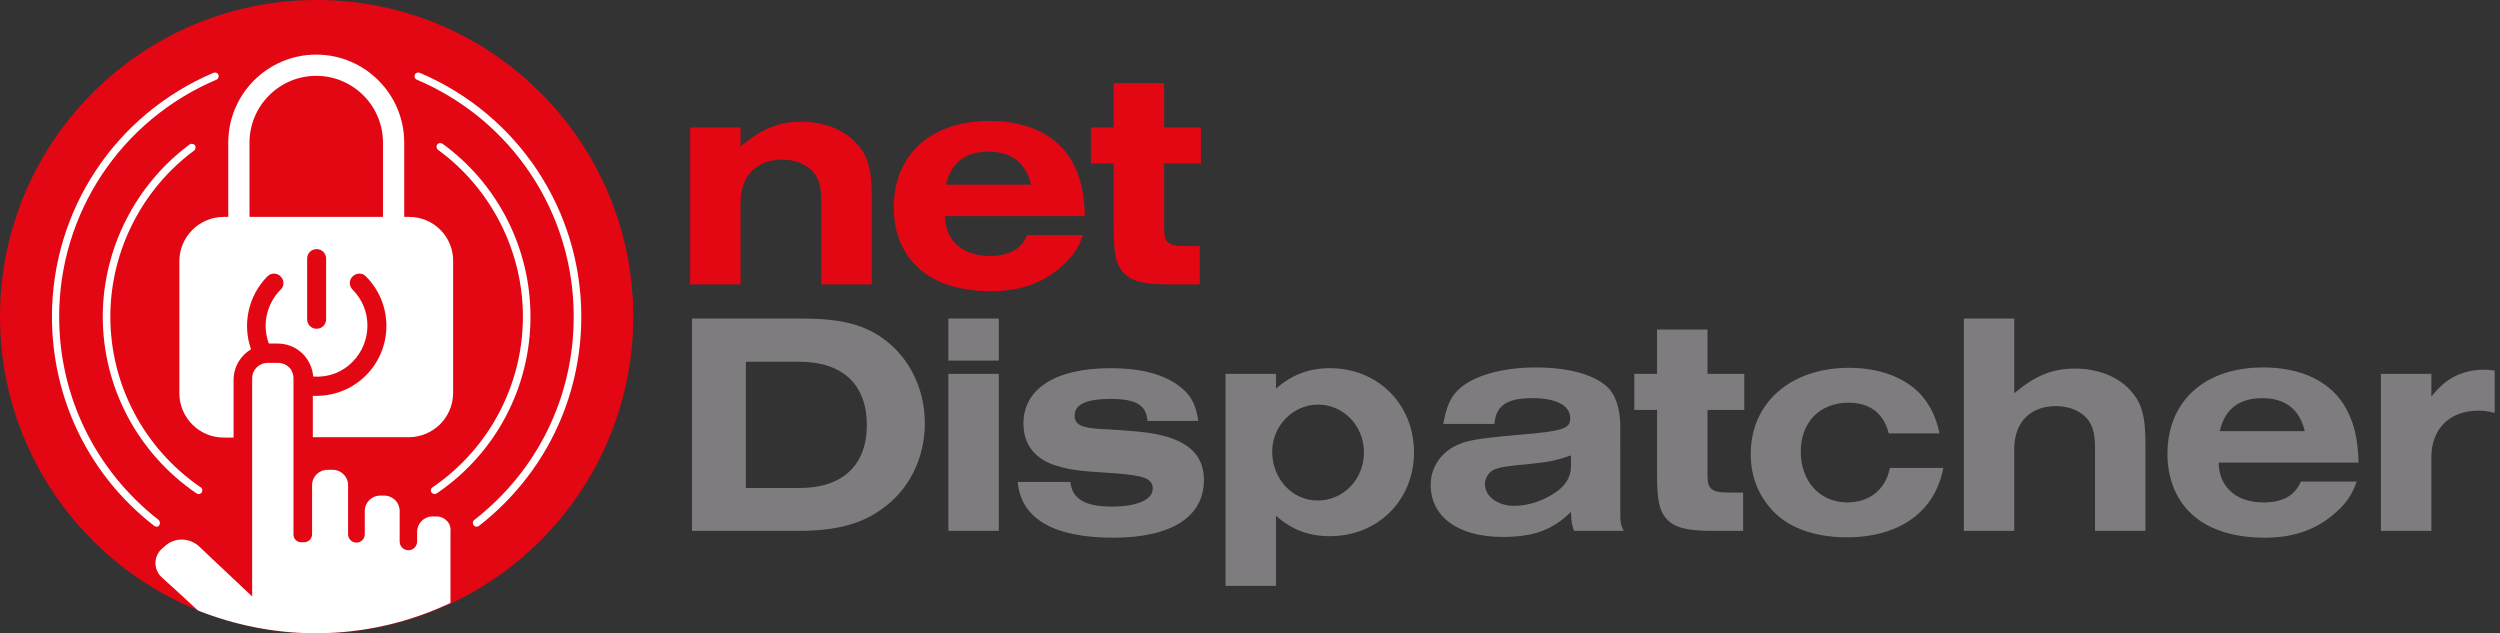
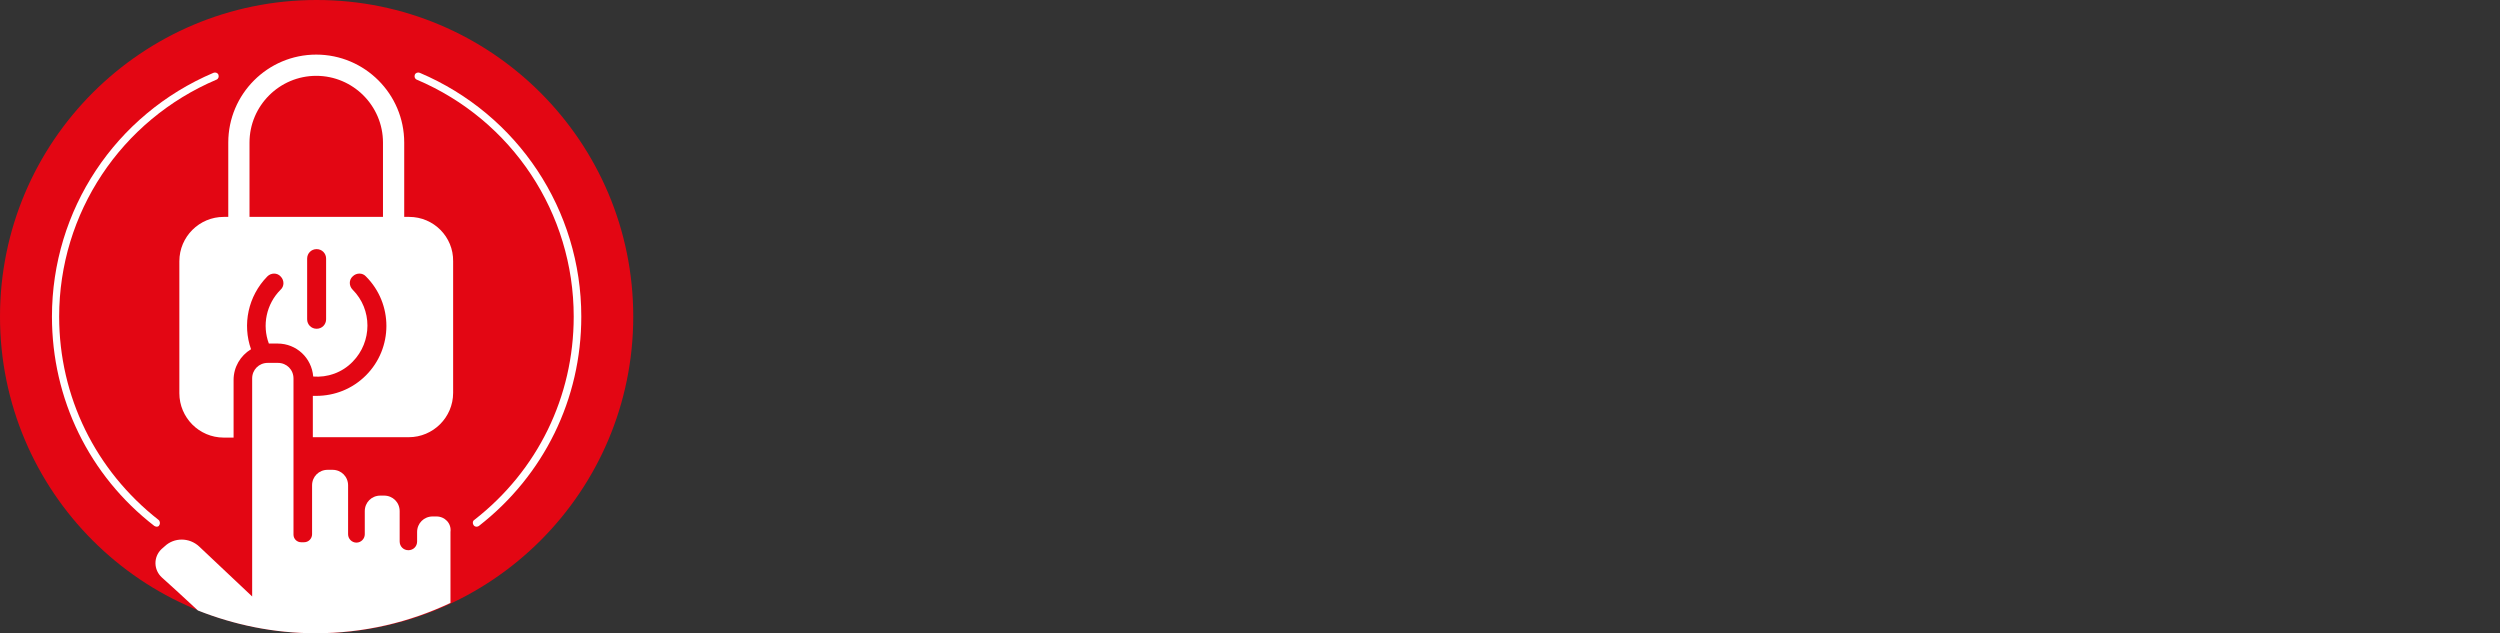
<svg xmlns="http://www.w3.org/2000/svg" id="Vrstva_7" x="0" y="0" viewBox="0 0 659.3 167" xml:space="preserve">
  <rect x="0" y="0" width="659.3" height="167" fill="#333333" stroke="none" />
  <style>.st0{fill:#e30613}.st1{fill:#7f7c7f}.st2{fill:#fff}</style>
-   <path class="st0" d="M182 33.6h13.3v5c5.7-4.7 10.1-6.5 16.1-6.5 5.7 0 11 2 14.3 5.5 3.2 3.4 4.2 6.9 4.2 14.4v23h-13.3V53.1c0-4.2-.8-6.7-2.9-8.5-1.8-1.6-4.5-2.5-7.4-2.5-6.8 0-11 4.3-11 11.3V75H182V33.6zM249.2 57c.1 6.5 4.7 10.5 11.8 10.5 5.1 0 8.3-1.8 9.9-5.5h14.7c-1.3 3.8-3.1 6.2-6.5 9-4.8 3.9-10.5 5.8-17.7 5.8-8.7 0-15.6-2.4-19.9-6.8-3.8-3.8-5.8-9.2-5.8-15.3 0-13.9 9.8-22.8 25.2-22.8 10.4 0 18.2 3.9 22 11 2.2 4.1 3 8.1 3.2 14.1h-36.9zm22.7-8.3c-1.3-5.7-5.1-8.7-11.2-8.7s-9.9 2.9-11.2 8.7h22.4zM307 33.6h9.7v9.5H307v17.3c0 3.6 1.1 4.5 5.6 4.5h3.8V75h-8.2c-6.7 0-10.1-.9-12.1-3.3-1.8-2-2.4-4.9-2.4-11.5V43.1h-6v-9.5h6V21.9H307v11.7z" />
-   <path class="st1" d="M182.6 84h28.3c10.2 0 16.2 1.3 21.6 5 7.1 4.9 11.4 13.3 11.4 22.6 0 9.4-4.3 17.9-11.7 22.9-5.5 3.9-12.3 5.5-21.7 5.5h-28V84zm28.2 44.7c11.4 0 17.8-6 17.8-16.6 0-10.7-6.4-16.7-17.8-16.7h-14.1v33.3h14.1zM250.1 84h13.3v11.1h-13.3V84zm0 14.6h13.3V140h-13.3V98.6zM302.6 110.9c-.3-4.1-3.1-5.7-9.7-5.7-6.3 0-9.5 1.4-9.5 4.4 0 2.3 1.7 3.2 6.4 3.5 8.1.4 13.4.9 16.5 1.7 7.5 1.8 11.2 5.6 11.2 11.8 0 9.7-8.6 15.2-23.9 15.2-15.7 0-24.4-5-25.2-14.7h13.9c.4 4.5 3.9 6.5 10.9 6.5 6.6 0 10.8-1.8 10.8-4.7 0-2.7-2.2-3.5-10.2-4.1-9.2-.6-11.2-.8-14.9-1.9-5.8-1.6-9-5.6-9-11.2 0-9.2 8.5-14.6 22.9-14.6 9.1 0 15.5 2 19.7 6 2 2 3 4.3 3.5 7.9h-13.4zM323.2 98.6h13.3v3.9c4.2-3.7 8.7-5.4 14.2-5.4 12.7 0 22.2 9.5 22.2 22.2 0 12.6-9.5 22.1-22.2 22.1-5.5 0-10.1-1.7-14.2-5.4v18.5h-13.3V98.6zm12.3 20.5c0 7.2 5.3 12.9 12 12.9 6.8 0 12.2-5.6 12.2-12.7 0-7-5.4-12.6-12.1-12.6-6.6 0-12.1 5.6-12.1 12.4zM380.6 112c.8-4.7 1.9-7.4 4.4-9.6 3.9-3.4 11.3-5.5 20-5.5 8.4 0 15.2 1.8 18.7 5 2.4 2.1 3.6 5.9 3.6 10.7V135c0 2.9.1 3.3.9 5h-13.1c-.6-1.7-.7-2.3-.8-5-4.9 4.8-9.9 6.6-18.1 6.6-11.6 0-18.9-5.3-18.9-13.7 0-4.3 2.3-8 6.1-10.1 3-1.6 5.6-2.1 16.8-3.1 12-1 13.9-1.6 13.9-4.4 0-3.4-3.7-5.3-10-5.3-6.6 0-9.6 1.9-10 6.8h-13.5zm33.7 8.1c-3.9 1.3-5.3 1.7-11.3 2.3-5.7.5-7.3.8-8.9 1.4-1.5.7-2.5 2.3-2.5 3.9 0 3.2 3.4 5.7 7.7 5.7 3.7 0 7.7-1.3 11-3.6 2.7-1.8 4-4.2 4-6.9v-2.8zM450.3 98.6h9.7v9.5h-9.7v17.3c0 3.6 1.1 4.5 5.6 4.5h3.8V140h-8.2c-6.7 0-10.1-.9-12.1-3.3-1.8-2-2.4-4.9-2.4-11.5v-17.1h-6v-9.5h6V86.9h13.3v11.7zM512.5 123.4c-2.2 11.6-11.6 18.3-25.5 18.3-8.9 0-16.1-2.8-20.3-7.9-3.3-3.9-5-8.7-5-14 0-13.6 10.5-22.8 26-22.8 8 0 14.8 2.6 18.9 7.1 2.4 2.8 3.9 5.6 4.9 10.2h-13.4c-1.3-5.3-5-8.1-10.6-8.1-7.6 0-12.6 5.2-12.6 12.9 0 7.8 5 13.4 12.3 13.4 5.8 0 10.1-3.4 11.2-9.1h14.1zM517.9 84h13.3v19.7c5.6-4.7 10.1-6.5 16.1-6.5 5.7 0 11 2 14.3 5.5 3.2 3.4 4.2 6.9 4.2 14.4V140h-13.3v-21.9c0-4.2-.8-6.7-2.9-8.5-1.8-1.6-4.5-2.5-7.4-2.5-6.8 0-11 4.3-11 11.3V140h-13.3V84zM585.1 122c.1 6.5 4.7 10.5 11.8 10.5 5.1 0 8.3-1.8 9.9-5.5h14.7c-1.3 3.8-3.1 6.2-6.5 9-4.8 3.9-10.5 5.8-17.7 5.8-8.7 0-15.6-2.4-19.9-6.8-3.8-3.8-5.8-9.2-5.8-15.3 0-13.9 9.8-22.8 25.2-22.8 10.4 0 18.2 3.9 22 11 2.2 4.1 3 8.1 3.2 14.1h-36.9zm22.7-8.3c-1.3-5.7-5.1-8.7-11.2-8.7s-9.9 2.9-11.2 8.7h22.4zM641.2 98.6v6c3.7-4.8 8.1-7.1 14-7.1.8 0 1.3.1 2.7.2v11.2c-1.9-.5-2.9-.6-4.3-.6-7.6 0-12.4 4.8-12.4 12.3V140h-13.3V98.6h13.3z" />
  <g>
    <circle class="st0" cx="83.5" cy="83.5" r="83.5" />
    <path class="st2" d="M41.3 138.9c-.2 0-.4-.1-.6-.2-17.2-13.3-27-33.5-27-55.2 0-28.1 16.7-53.3 42.6-64.3.5-.2 1.1 0 1.3.5.2.5 0 1.1-.5 1.3-25.2 10.7-41.5 35.2-41.5 62.5 0 21.1 9.6 40.6 26.2 53.6.4.3.5 1 .2 1.4-.1.3-.4.4-.7.4zM125.7 138.9c-.3 0-.6-.1-.8-.4-.3-.4-.3-1.1.2-1.4 16.7-13 26.2-32.5 26.2-53.6 0-27.3-16.2-51.8-41.4-62.5-.5-.2-.7-.8-.5-1.3.2-.5.8-.7 1.3-.5 25.9 11 42.6 36.2 42.6 64.3 0 21.7-9.8 41.8-27 55.2-.1.1-.4.2-.6.2z" />
-     <path class="st2" d="M52.4 130.3c-.2 0-.4-.1-.6-.2-15.4-10.5-24.7-27.9-24.7-46.6 0-17.8 8.6-34.8 22.9-45.4.4-.3 1.1-.2 1.4.2s.2 1.1-.2 1.4C37.4 49.9 29.1 66.3 29.1 83.5c0 18 8.9 34.8 23.8 45 .5.3.6.9.3 1.4-.2.2-.5.4-.8.4zM114.6 130.3c-.3 0-.6-.2-.8-.4-.3-.5-.2-1.1.3-1.4 14.9-10.2 23.8-27 23.8-45 0-17.3-8.4-33.8-22.4-44-.4-.3-.5-1-.2-1.4.3-.4.9-.5 1.4-.2 14.6 10.6 23.2 27.6 23.2 45.6 0 18.7-9.2 36.1-24.7 46.6-.2.1-.4.2-.6.2zM74.4 95.9c.8.7 1.6 1.3 2.5 1.8-.6-.9-1.5-1.5-2.5-1.8z" />
    <path class="st2" d="M107.9 57.2h-1.3V37.6c0-12.8-10.4-23.2-23.2-23.2S60.2 24.8 60.2 37.6v19.6H59c-6.4 0-11.7 5.2-11.7 11.7v34.8c0 6.4 5.2 11.7 11.7 11.7h2.6v-15.2c0-3.4 1.8-6.4 4.6-8.1-2.3-6.5-.8-14 4.3-19.2 1-1 2.6-1 3.5 0 1 1 1 2.6 0 3.5-3.8 3.8-4.9 9.4-3.1 14.2H73.2c5 0 9 3.8 9.4 8.7 3.7.3 7.6-1 10.4-3.9 5.2-5.3 5.2-13.8 0-19-1-1-1-2.6 0-3.5 1-1 2.6-1 3.5 0 7.2 7.2 7.2 18.9 0 26.1-3.6 3.6-8.3 5.4-13.1 5.4h-.9v10.9h25.3c6.4 0 11.7-5.2 11.7-11.7V68.9c.1-6.4-5.1-11.7-11.6-11.7zM86 84.2c0 1.4-1.1 2.5-2.5 2.5S81 85.6 81 84.2v-16c0-1.4 1.1-2.5 2.5-2.5s2.5 1.1 2.5 2.5v16zm15.1-27H65.8V37.6c0-9.7 7.9-17.6 17.6-17.6S101 27.9 101 37.6v19.6z" />
    <g>
      <path d="M115.1 136.2h-1c-2.3 0-4.1 1.8-4.1 4.1v2.5c0 1.3-1 2.3-2.3 2.3s-2.3-1-2.3-2.3v-8c0-2.3-1.8-4.1-4.1-4.1h-1c-2.3 0-4.1 1.8-4.1 4.1v6.1c0 1.2-1 2.2-2.2 2.2-1.2 0-2.2-1-2.2-2.2V128c0-2.3-1.8-4.1-4.1-4.1h-1.3c-2.3 0-4.1 1.8-4.1 4.1v12.9c0 1.1-.9 2.1-2.1 2.1h-.8c-1.1 0-2-.9-2-2V99.8c0-2.3-1.8-4.1-4.1-4.1h-2.7c-2.3 0-4.1 1.8-4.1 4.1v57.5l-14-13.2c-2.6-2.4-6.6-2.4-9.1 0l-.8.7c-2.2 2.1-2.1 5.5.1 7.5 1.7 1.5 5.4 4.9 9.5 8.7 9.6 3.8 20.1 6 31 6 12.8 0 24.8-2.9 35.6-8v-18.7c.3-2.3-1.5-4.1-3.7-4.1z" fill-rule="evenodd" clip-rule="evenodd" fill="#fff" />
    </g>
  </g>
</svg>